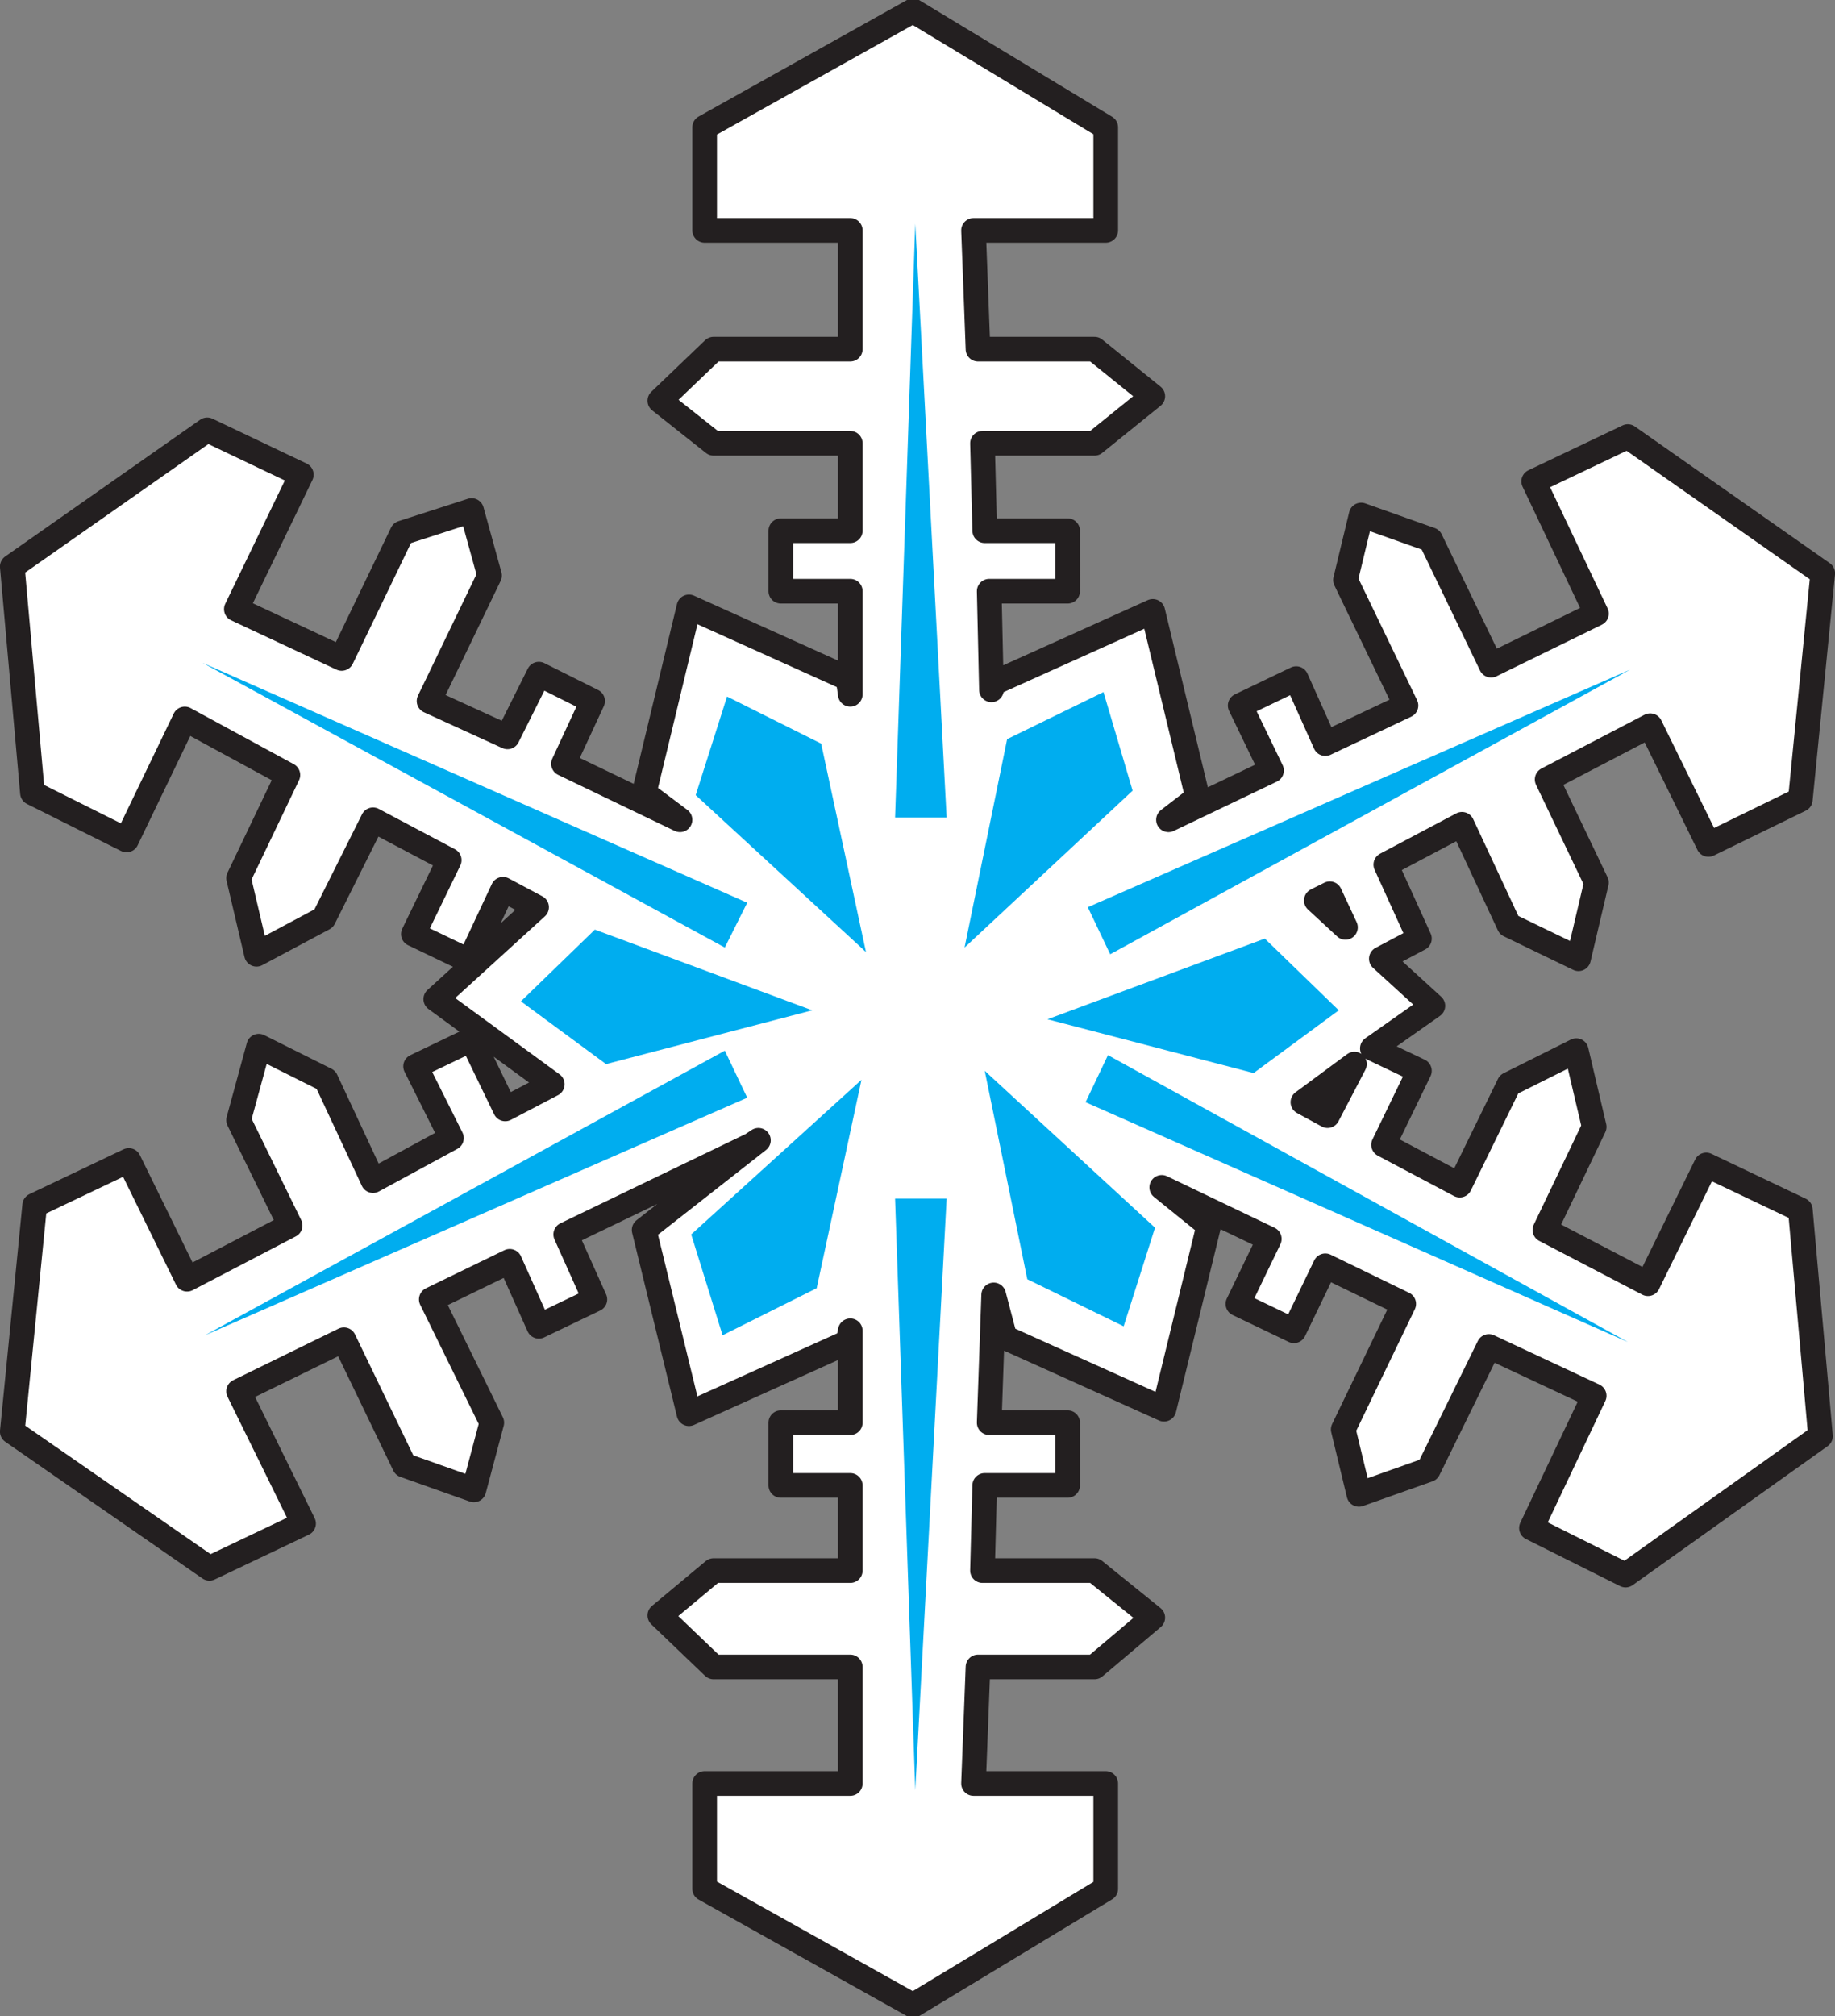
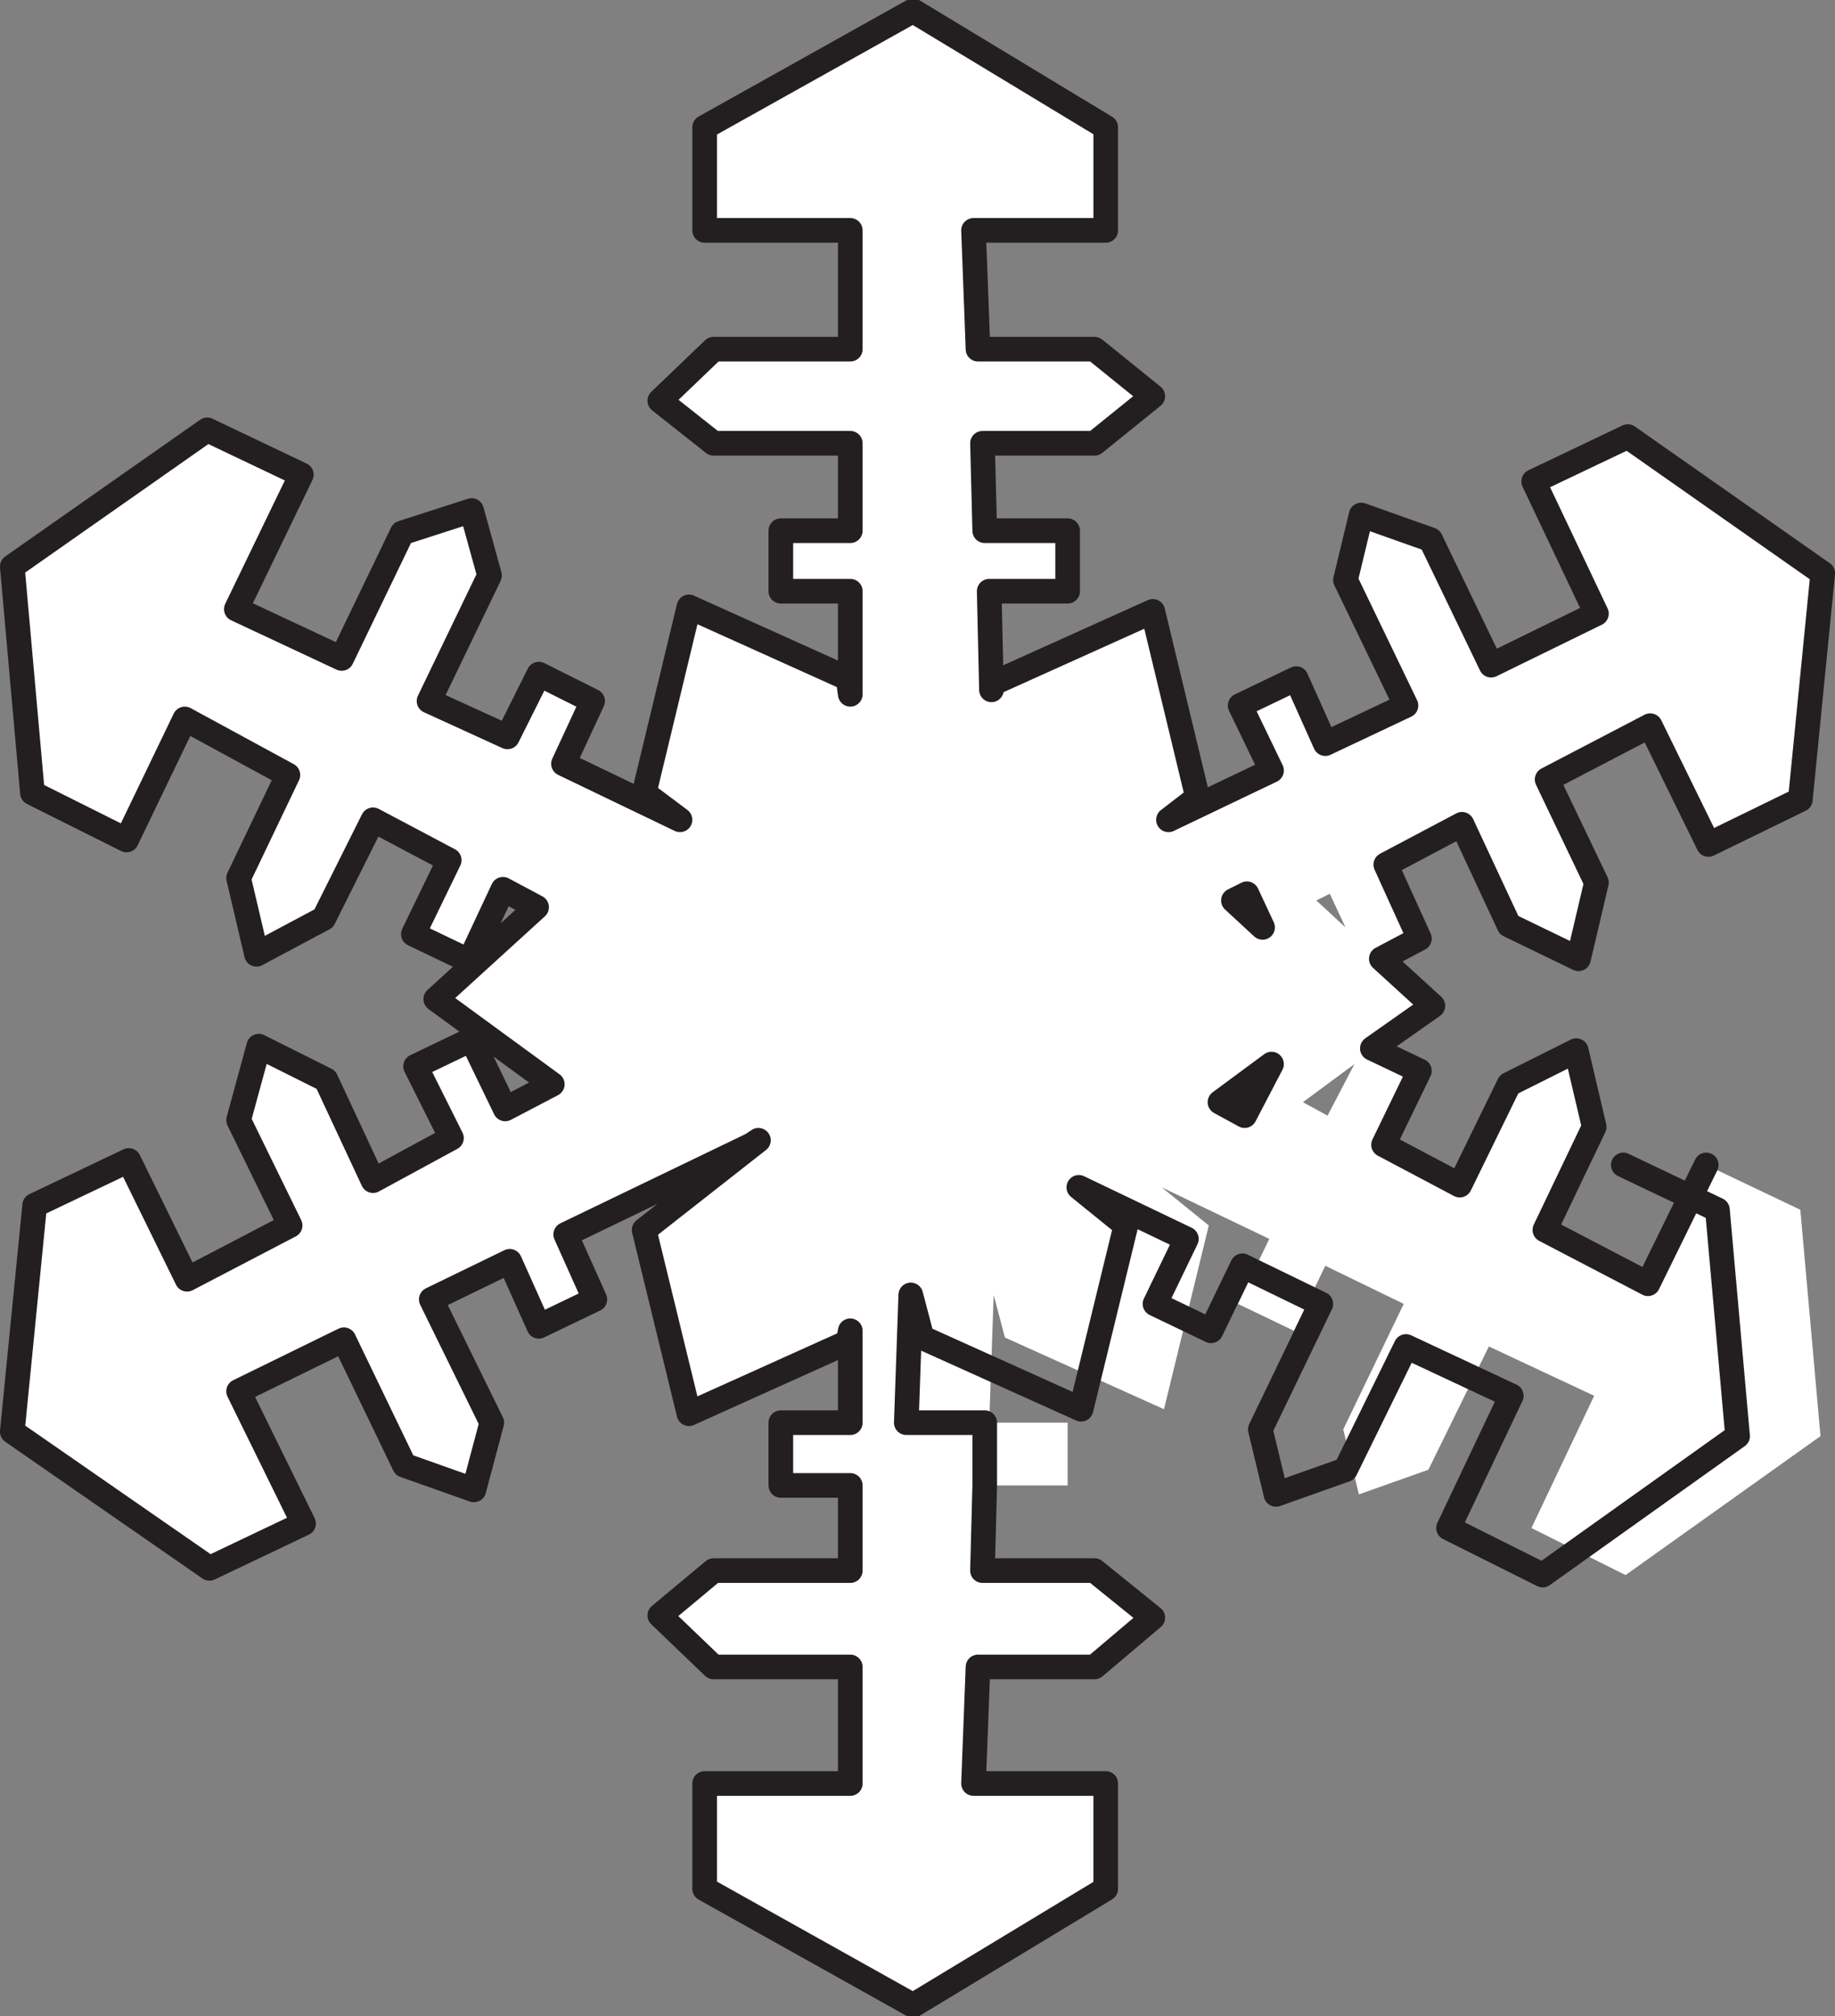
<svg xmlns="http://www.w3.org/2000/svg" width="614.214" height="674.701">
  <rect width="100%" height="100%" fill="#808080" stroke="none" />
  <path fill="#fff" fill-rule="evenodd" d="m571.109 389.85-19.5 39.75-34.5-18 16.5-34.5-6-25.5-22.5 11.25-16.5 33.75-25.5-13.5 12-24.75-15.75-7.5 20.25-14.25-17.25-15.75 12.75-6.75-11.25-24.75 25.5-13.5 15.75 33.75 23.25 11.25 6-25.5-16.5-34.5 34.5-18 19.5 39.75 30.75-15 7.5-75.75-65.25-45.75-31.5 15 21 44.25-35.25 17.25-20.25-42-23.25-8.25-5.25 21.75 20.25 42-27 12.75-9.75-21.75-18.75 9 10.5 21.75-34.5 16.5 9.75-7.5-15-62.25-53.25 24-.75 2.25-.75-33h26.25V177.6h-27.75l-.75-29.25h37.5l19.5-15.75-19.5-15.75h-39l-1.5-39.75h44.25V42.6l-64.5-39-69.75 39v34.5h48.75v39.75h-45.75l-18 17.25 18 14.25h45.75v29.25h-23.25v20.25h23.25v34.5l-.75-5.25-53.25-24-15 62.25 12 9-39-18.75 9.75-21-18-9-10.5 21-26.25-12 20.25-42-6-21.75-23.25 7.5-20.25 42-35.25-16.5 21.75-45-31.5-15-65.25 45.75 6.75 75.75 31.5 15.75 19.5-40.5 34.5 18.75-16.5 34.5 6 25.5 22.5-12 16.5-33 25.5 13.5-12 24.75 18.75 9 11.25-24 11.25 6-33.75 30.75 39 28.5-15.75 8.25-11.25-23.25-18.75 9 12 24-26.25 14.25-15.75-33.75-22.5-11.25-6.75 24.75 17.25 35.25-34.5 18-19.5-39.75-31.5 15-7.5 75.75 66 45.75 31.5-15-21.75-44.25 35.25-17.25 20.25 42 23.25 8.25 6-22.5-20.25-41.25 26.25-12.75 9.75 21.75 18.75-9-9.75-21.75 62.25-30 2.25-1.5-38.25 30 15 61.5 53.25-24 .75-3.75v30.75h-23.25v21h23.25v28.5h-45.75l-18 15 18 17.25h45.75v39h-48.75v35.25l69.75 39 64.5-39v-35.25h-44.25l1.5-39h39l19.5-16.5-19.5-15.75h-37.5l.75-28.5h27.75v-21h-26.25l1.5-42.75 3.75 14.25 53.25 24 15-61.5-15.75-12.75 36 17.25-10.5 21.75 18.75 9 10.5-21.75 26.25 12.75-20.25 42 5.25 21.75 23.25-8.25 20.25-41.25 35.25 16.5-21 44.25 31.5 15.75 65.25-46.5-6.75-75.75-31.5-15m-126-90.75 5.25 11.25-9.75-9 4.5-2.25m-.75 74.25-8.25-4.5 17.25-12.75-9 17.25" />
-   <path fill="none" stroke="#231f20" stroke-linecap="round" stroke-linejoin="round" stroke-miterlimit="10" stroke-width="8.25" d="m571.109 389.85-19.5 39.75-34.5-18 16.5-34.5-6-25.5-22.5 11.25-16.5 33.75-25.5-13.5 12-24.75-15.75-7.5 20.25-14.25-17.25-15.75 12.75-6.75-11.25-24.75 25.5-13.5 15.75 33.75 23.25 11.25 6-25.5-16.5-34.5 34.5-18 19.5 39.75 30.75-15 7.5-75.75-65.25-45.75-31.5 15 21 44.25-35.25 17.25-20.25-42-23.25-8.25-5.25 21.75 20.25 42-27 12.75-9.75-21.75-18.75 9 10.5 21.75-34.5 16.5 9.75-7.5-15-62.25-53.25 24-.75 2.25-.75-33h26.25V177.6h-27.75l-.75-29.25h37.5l19.5-15.75-19.5-15.75h-39l-1.5-39.75h44.25V42.6l-64.5-39-69.75 39v34.5h48.75v39.75h-45.75l-18 17.25 18 14.25h45.75v29.25h-23.25v20.25h23.25v34.5l-.75-5.25-53.25-24-15 62.25 12 9-39-18.75 9.75-21-18-9-10.5 21-26.25-12 20.25-42-6-21.75-23.25 7.5-20.25 42-35.25-16.5 21.75-45-31.5-15-65.25 45.75 6.75 75.75 31.5 15.75 19.5-40.5 34.5 18.75-16.5 34.5 6 25.5 22.5-12 16.5-33 25.5 13.5-12 24.75 18.75 9 11.25-24 11.25 6-33.75 30.75 39 28.5-15.75 8.25-11.25-23.25-18.75 9 12 24-26.25 14.25-15.75-33.75-22.5-11.25-6.75 24.75 17.25 35.25-34.5 18-19.5-39.75-31.5 15-7.5 75.75 66 45.75 31.5-15-21.75-44.25 35.25-17.25 20.25 42 23.25 8.25 6-22.5-20.25-41.25 26.25-12.75 9.75 21.75 18.75-9-9.75-21.75 62.25-30 2.25-1.5-38.25 30 15 61.5 53.25-24 .75-3.75v30.75h-23.25v21h23.25v28.5h-45.75l-18 15 18 17.25h45.75v39h-48.75v35.25l69.75 39 64.5-39v-35.25h-44.25l1.5-39h39l19.5-16.5-19.5-15.75h-37.5l.75-28.5h27.75v-21h-26.25l1.5-42.75 3.75 14.25 53.25 24 15-61.5-15.75-12.75 36 17.25-10.5 21.75 18.75 9 10.5-21.75 26.25 12.75-20.25 42 5.25 21.75 23.25-8.25 20.25-41.25 35.25 16.5-21 44.25 31.5 15.75 65.25-46.5-6.75-75.75-31.5-15m-126-90.75 5.25 11.25-9.75-9 4.5-2.25m-.75 74.25-8.25-4.5 17.25-12.75zm0 0" />
-   <path fill="#00adef" fill-rule="evenodd" d="M299.609 273.6h17.25l-10.5-198.75zm0 127.5h17.25l-10.5 198zm-57.75 45.75-10.5-33.75 57-51.75-15 69.75-31.5 15.75m134.25-3 10.5-33-57-52.5 14.25 69.75 32.25 15.75M243.359 233.1l-10.5 33 57 52.5-15-69.75-31.5-15.75m126-1.5 9.75 33-56.25 52.5 14.25-69.75 32.25-15.75m-5.25 72 7.5 15.75 174-95.25zm-.75 65.25 7.5-15.75 174 96zm-113.25-66.75-7.5 15-174.75-95.25zm0 65.25-7.5-15.75-174 95.25zm198-29.25-24.75-24-72.75 27 69 18 28.5-21m-273.75-3 24.75-24 72.75 27-69 18-28.5-21" />
+   <path fill="none" stroke="#231f20" stroke-linecap="round" stroke-linejoin="round" stroke-miterlimit="10" stroke-width="8.25" d="m571.109 389.85-19.5 39.75-34.5-18 16.5-34.5-6-25.5-22.5 11.25-16.5 33.75-25.5-13.5 12-24.75-15.75-7.5 20.25-14.25-17.25-15.75 12.75-6.75-11.25-24.75 25.5-13.5 15.75 33.75 23.25 11.25 6-25.5-16.5-34.5 34.5-18 19.5 39.75 30.75-15 7.5-75.75-65.25-45.75-31.5 15 21 44.25-35.25 17.25-20.25-42-23.25-8.25-5.25 21.75 20.25 42-27 12.75-9.75-21.75-18.75 9 10.5 21.75-34.5 16.5 9.75-7.5-15-62.25-53.25 24-.75 2.25-.75-33h26.25V177.6h-27.75l-.75-29.25h37.5l19.5-15.75-19.5-15.75h-39l-1.5-39.75h44.25V42.6l-64.5-39-69.75 39v34.5h48.75v39.75h-45.75l-18 17.25 18 14.25h45.75v29.25h-23.25v20.25h23.25v34.5l-.75-5.25-53.25-24-15 62.25 12 9-39-18.75 9.75-21-18-9-10.5 21-26.25-12 20.25-42-6-21.75-23.25 7.5-20.25 42-35.25-16.5 21.75-45-31.5-15-65.25 45.75 6.75 75.75 31.5 15.75 19.5-40.5 34.5 18.75-16.5 34.5 6 25.5 22.5-12 16.5-33 25.5 13.5-12 24.75 18.75 9 11.25-24 11.25 6-33.75 30.75 39 28.5-15.75 8.25-11.25-23.25-18.75 9 12 24-26.25 14.25-15.75-33.75-22.5-11.25-6.75 24.75 17.25 35.25-34.5 18-19.5-39.75-31.5 15-7.5 75.75 66 45.75 31.5-15-21.75-44.25 35.25-17.25 20.25 42 23.25 8.25 6-22.5-20.25-41.25 26.25-12.75 9.75 21.75 18.75-9-9.75-21.75 62.25-30 2.25-1.5-38.25 30 15 61.5 53.25-24 .75-3.75v30.75h-23.25v21h23.25v28.5h-45.75l-18 15 18 17.25h45.75v39h-48.75v35.25l69.75 39 64.5-39v-35.25h-44.25l1.5-39h39l19.5-16.5-19.5-15.75h-37.5l.75-28.5v-21h-26.25l1.5-42.75 3.75 14.25 53.25 24 15-61.5-15.75-12.75 36 17.25-10.5 21.75 18.75 9 10.5-21.75 26.25 12.75-20.25 42 5.25 21.75 23.25-8.25 20.25-41.25 35.25 16.5-21 44.25 31.5 15.75 65.25-46.5-6.75-75.75-31.5-15m-126-90.75 5.25 11.25-9.75-9 4.5-2.25m-.75 74.25-8.25-4.5 17.25-12.75zm0 0" />
</svg>